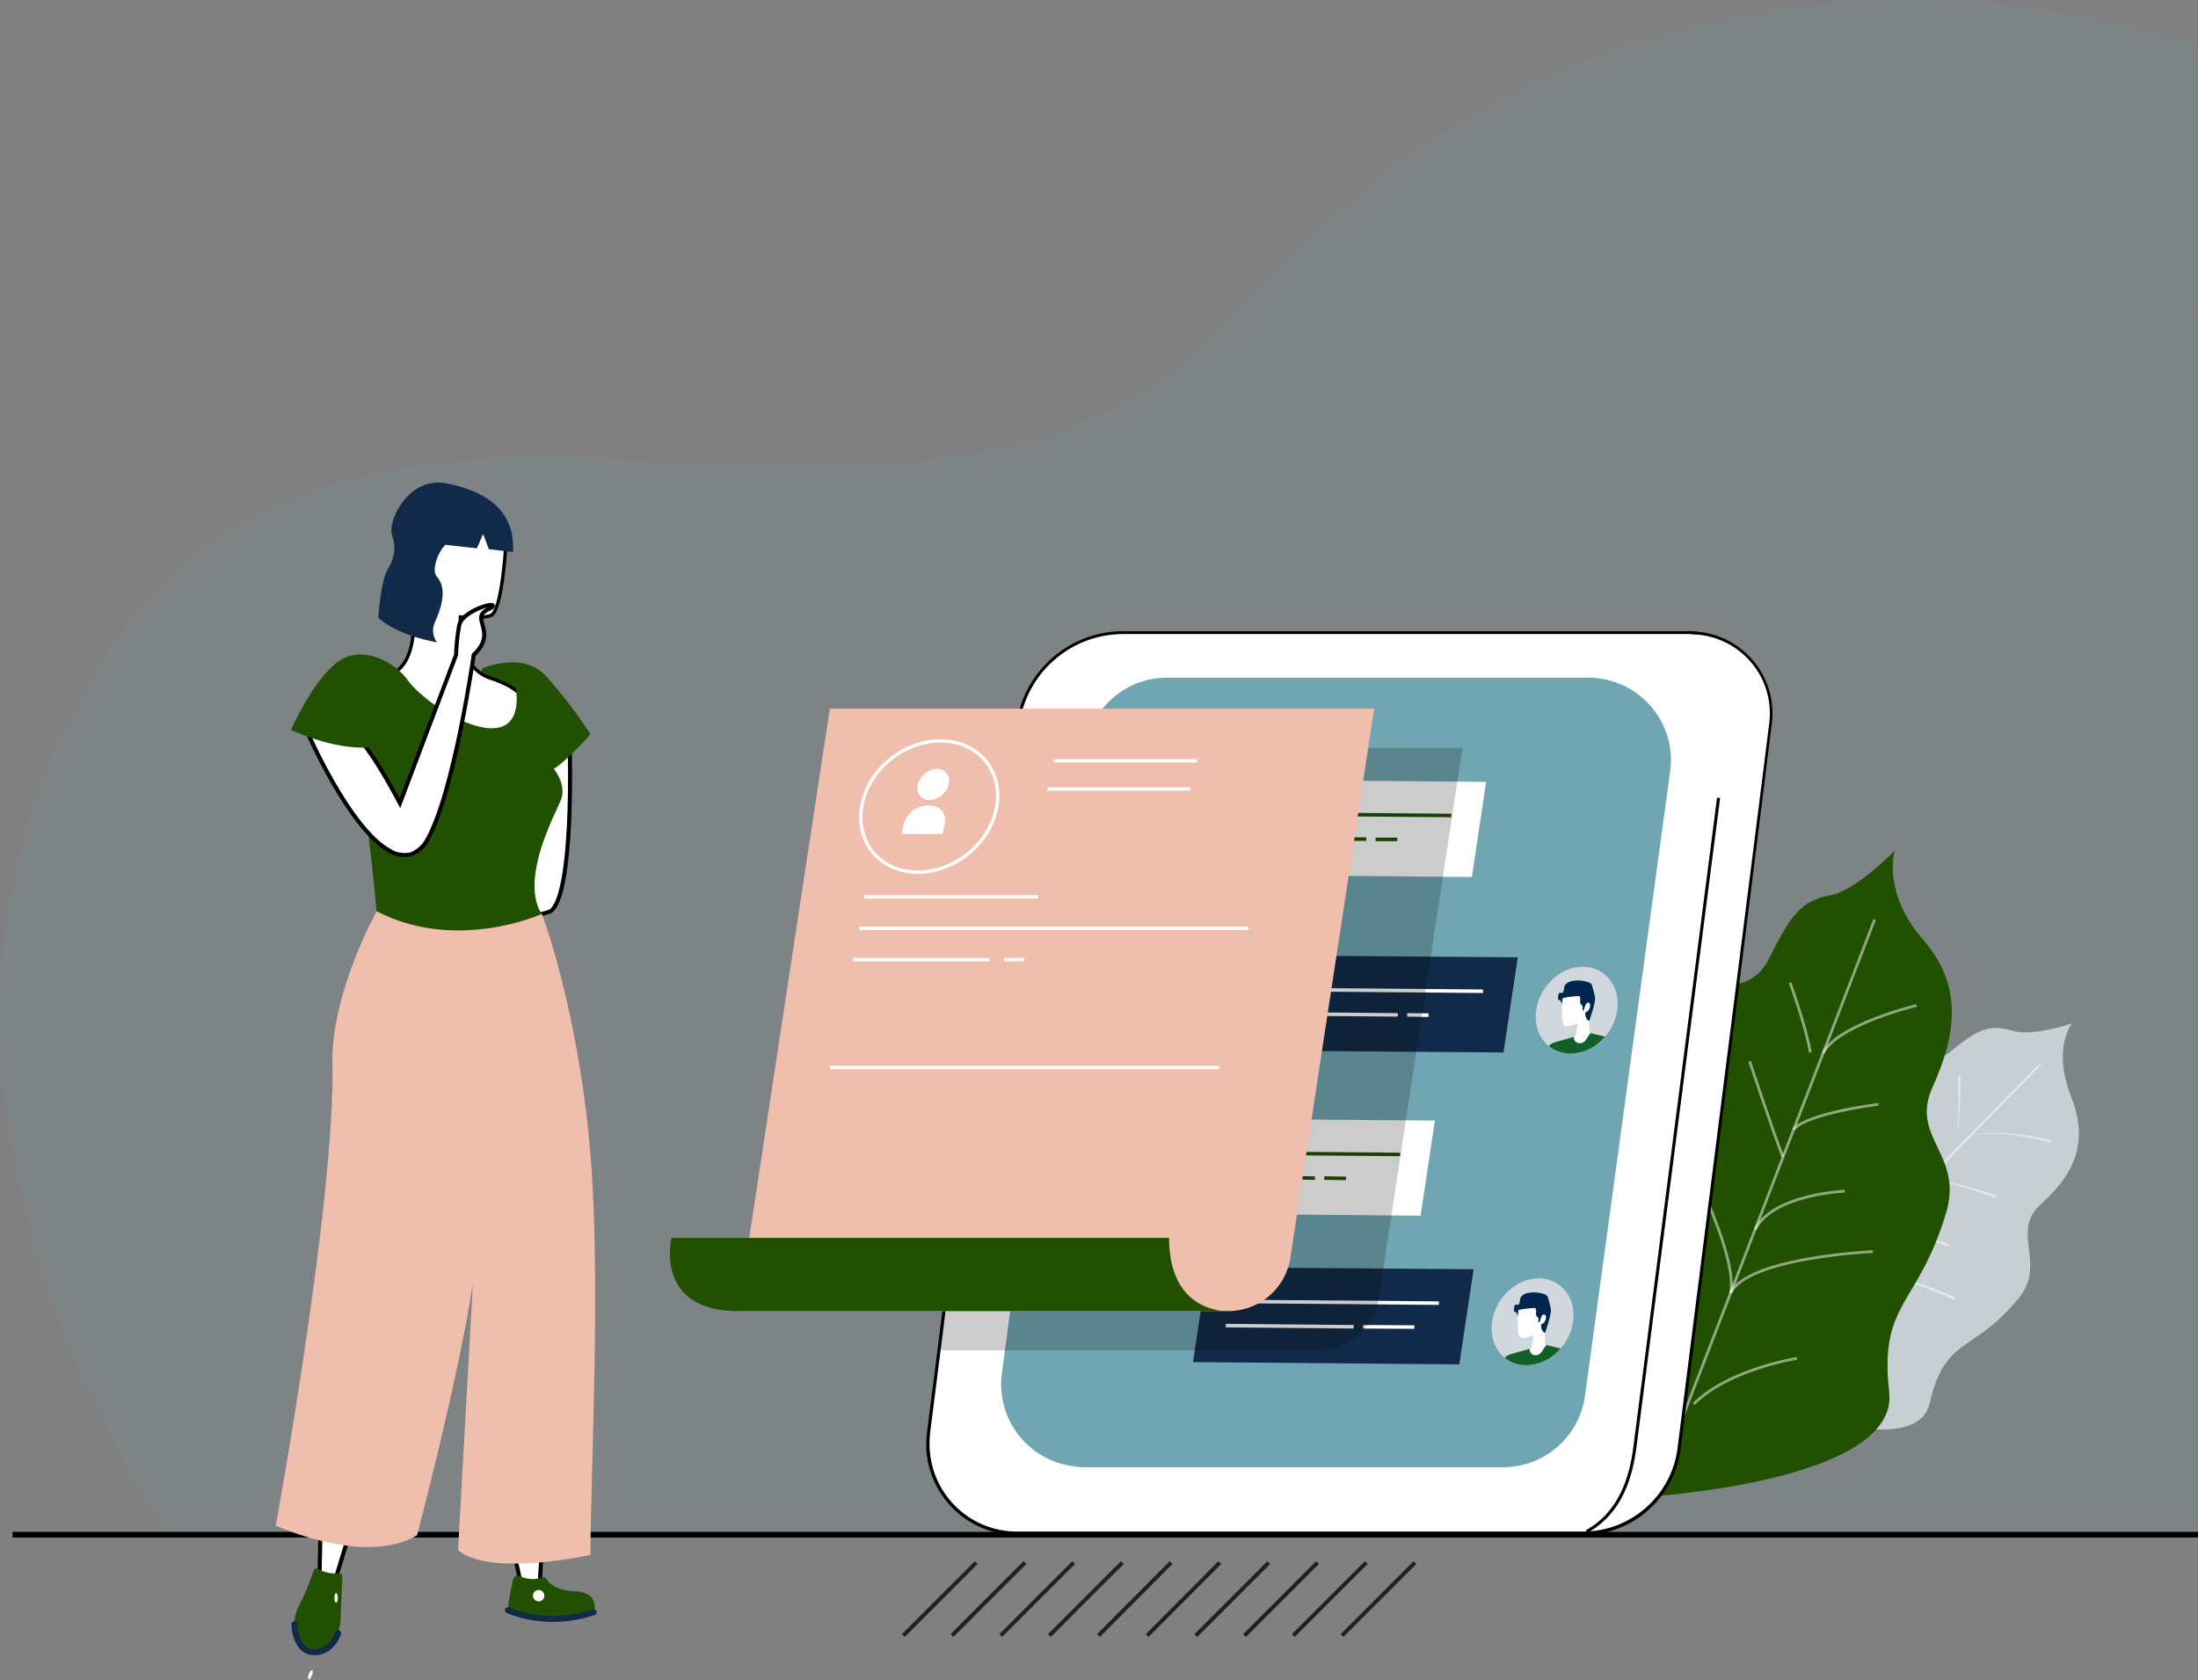
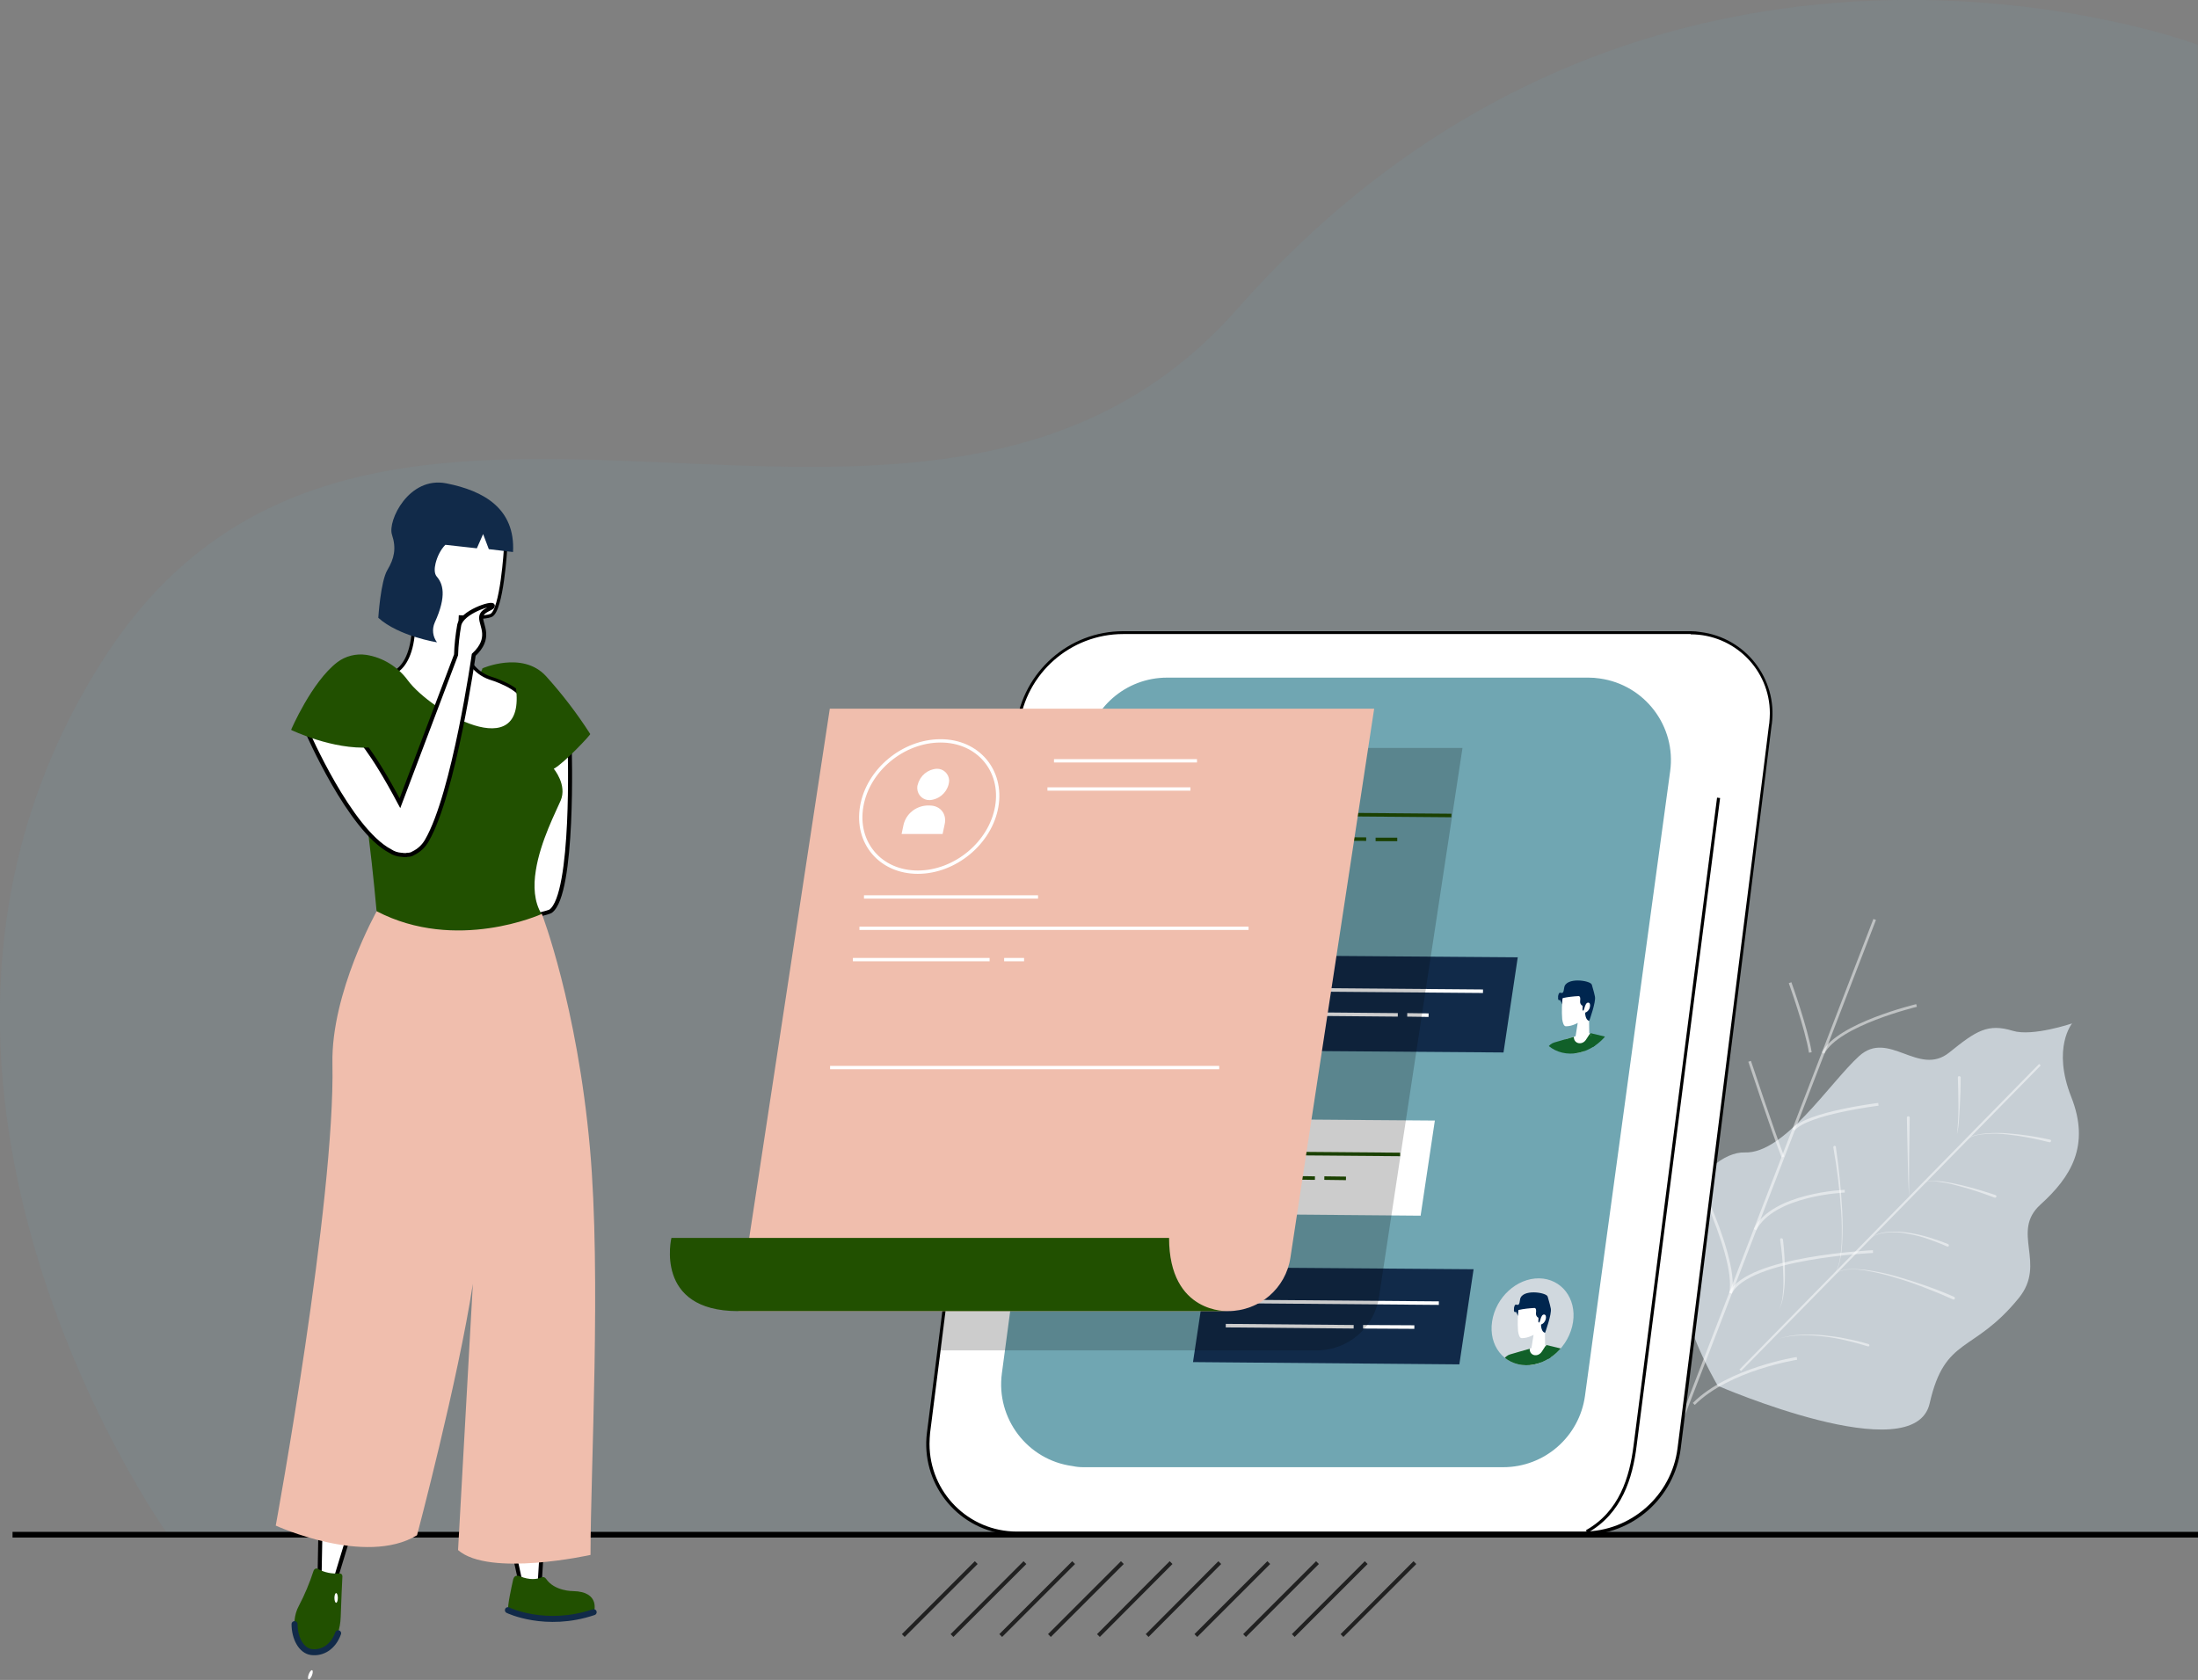
<svg xmlns="http://www.w3.org/2000/svg" xmlns:xlink="http://www.w3.org/1999/xlink" version="1.1" id="Layer_1" x="0px" y="0px" viewBox="0 0 771.6 589.8" style="enable-background:new 0 0 771.6 589.8;" xml:space="preserve">
  <rect x="0" y="0" width="771.6" height="589.8" fill="#808080" stroke="none" />
  <style type="text/css">
	.st0{opacity:0.12;fill:#70A6B2;enable-background:new    ;}
	.st1{fill:none;stroke:#000000;stroke-width:2;stroke-miterlimit:10;}
	.st2{fill:#C7CFD5;}
	.st3{opacity:0.5;fill:none;stroke:#FFFFFF;stroke-width:0.77;stroke-miterlimit:10;enable-background:new    ;}
	.st4{opacity:0.5;}
	.st5{fill:#FFFFFF;}
	.st6{fill:#215000;}
	.st7{opacity:0.5;fill:none;stroke:#FFFFFF;stroke-width:0.97;stroke-miterlimit:10;enable-background:new    ;}
	.st8{fill:#70A6B2;}
	.st9{fill:#116029;}
	.st10{fill:#F9C7B6;}
	.st11{opacity:0.21;fill:#F9C7B6;enable-background:new    ;}
	.st12{fill:none;stroke:#215000;stroke-width:1.24;stroke-miterlimit:10;}
	.st13{fill:#112A49;}
	.st14{fill:none;stroke:#FFFFFF;stroke-width:1.24;stroke-miterlimit:10;}
	.st15{fill:#D0D8DE;}
	.st16{clip-path:url(#SVGID_2_);}
	.st17{fill:#00264F;}
	.st18{clip-path:url(#SVGID_4_);}
	.st19{opacity:0.2;enable-background:new    ;}
	.st20{fill:#F0BEAD;}
	.st21{fill:none;stroke:#FFFFFF;stroke-width:1.17;stroke-miterlimit:10;}
	.st22{fill:#FFFFFF;stroke:#000000;stroke-width:1.42;stroke-miterlimit:10;}
	.st23{fill:none;stroke:#112A49;stroke-width:2.11;stroke-linecap:round;stroke-miterlimit:10;}
	.st24{fill:#FFFFFF;stroke:#000000;stroke-width:1.17;stroke-miterlimit:10;}
	.st25{fill:none;stroke:#000000;stroke-width:1.08;stroke-miterlimit:10;}
	.st26{fill:none;stroke:#212121;stroke-width:1.39;stroke-miterlimit:10;}
</style>
  <title>Asset 1</title>
  <g>
    <g id="Layer_2">
      <g id="Layer_1-2">
        <path class="st0" d="M771.5,15.7c0,0-191.7-72.2-337.2,92.8C324,233.6,129.7,85.6,36.3,231.4S59,538.8,59,538.8l712.6,0.2     L771.5,15.7z" />
        <line class="st1" x1="771.6" y1="538.8" x2="4.4" y2="538.8" />
        <g>
          <path class="st2" d="M612.5,404.6c13.9,0.5,29.7-24.3,40.1-33.8s20.9,7.4,31.7-1.3c9.4-7.6,13.5-10.3,22.3-7.6      c6.9,2.1,20.8-2.6,20.8-2.6s-7.1,8.6-0.3,25.8s-0.2,28.2-10.8,37.8s2.3,20.6-7.6,32.8c-16,19.7-25.9,13.2-31.3,37      s-74.4-6.2-74.4-6.2C572.7,433.5,598.7,404.1,612.5,404.6z" />
          <line class="st3" x1="716.1" y1="373.8" x2="610.9" y2="481.1" />
          <g class="st4">
            <path class="st5" d="M719.4,401c-4.8-1.2-9.7-2.2-14.6-2.7c-2.5-0.3-4.9-0.4-7.4-0.2c-1.2,0.1-2.5,0.2-3.7,0.5       c-1.2,0.3-2.4,0.8-3.4,1.5c1-0.8,2.1-1.3,3.3-1.6c1.2-0.3,2.4-0.5,3.7-0.6c2.5-0.2,5-0.2,7.5,0c5,0.4,9.9,1.1,14.8,2.2       c0.3,0,0.5,0.3,0.4,0.5c0,0.3-0.3,0.5-0.5,0.4C719.5,401,719.5,401,719.4,401L719.4,401L719.4,401z" />
          </g>
          <g class="st4">
            <path class="st5" d="M688.3,378.2c0,3.3-0.1,6.7-0.3,10c-0.1,1.7-0.2,3.3-0.3,5s-0.3,3.3-0.7,5c0.2-1.6,0.3-3.3,0.4-5       s0.1-3.3,0.1-5c0-3.3-0.1-6.6-0.2-10c0-0.3,0.3-0.4,0.5-0.4C688.1,377.9,688.3,378,688.3,378.2z" />
          </g>
          <g class="st4">
            <path class="st5" d="M700.3,420.5c-4-1.5-8-2.9-12.2-4c-2.1-0.6-4.1-1.1-6.2-1.4c-1.1-0.2-2.1-0.3-3.2-0.4       c-1.1-0.1-2.1,0.1-3.2,0.4c1-0.4,2.1-0.6,3.2-0.5c1.1,0,2.1,0.1,3.2,0.2c2.1,0.3,4.2,0.7,6.3,1.2c4.2,1,8.3,2.2,12.4,3.6       c0.2,0.1,0.3,0.4,0.2,0.6C700.7,420.4,700.5,420.5,700.3,420.5L700.3,420.5L700.3,420.5z" />
          </g>
          <g class="st4">
            <path class="st5" d="M670.4,392.4l-0.2,14c0,4.7-0.1,9.4,0,14.1c-0.3-4.7-0.4-9.4-0.5-14l-0.3-14.1c0-0.3,0.2-0.5,0.5-0.5       S670.5,392.1,670.4,392.4L670.4,392.4L670.4,392.4z" />
          </g>
          <g class="st4">
            <path class="st5" d="M683.5,437.6c-2.2-1-4.4-1.8-6.6-2.6c-2.3-0.8-4.5-1.4-6.9-1.8c-2.3-0.5-4.7-0.7-7.1-0.5       c-2.4,0.1-4.7,0.8-6.7,2.2c1.9-1.4,4.2-2.3,6.7-2.4c2.4-0.2,4.8-0.1,7.2,0.3c2.4,0.4,4.7,0.9,7,1.6c2.3,0.7,4.6,1.5,6.8,2.4       c0.2,0.1,0.3,0.4,0.2,0.7C683.9,437.6,683.7,437.7,683.5,437.6L683.5,437.6L683.5,437.6z" />
          </g>
          <g class="st4">
            <path class="st5" d="M685.6,456.2c-3.3-1.5-6.7-2.9-10.1-4.2s-6.8-2.5-10.3-3.5c-3.5-1.1-7-1.9-10.6-2.5       c-1.8-0.3-3.6-0.4-5.4-0.3c-1.8,0-3.6,0.6-5.1,1.6c1.5-1.1,3.3-1.7,5.1-1.7c1.8-0.1,3.7,0,5.5,0.2c3.6,0.5,7.2,1.2,10.7,2.2       c3.5,1,7,2.1,10.4,3.3s6.8,2.5,10.2,4c0.2,0.1,0.3,0.4,0.2,0.7C686.1,456.2,685.9,456.3,685.6,456.2L685.6,456.2L685.6,456.2z" />
          </g>
          <g class="st4">
            <path class="st5" d="M644.5,402.9c1.1,7.4,1.8,14.9,2.2,22.3c0.2,3.7,0.2,7.5,0,11.2c-0.1,1.9-0.3,3.7-0.7,5.6       c-0.3,1.9-0.9,3.6-1.9,5.2c0.9-1.6,1.5-3.4,1.8-5.3c0.3-1.8,0.5-3.7,0.6-5.6c0.1-3.7,0.1-7.5-0.2-11.2       c-0.5-7.4-1.4-14.9-2.7-22.2l0,0c-0.1-0.3,0.1-0.5,0.3-0.6c0.3-0.1,0.5,0.1,0.6,0.3C644.5,402.9,644.5,402.9,644.5,402.9       L644.5,402.9z" />
          </g>
          <g class="st4">
            <path class="st5" d="M625.9,435.1c0.5,4.1,0.7,8.3,0.7,12.4c0,2.1-0.1,4.1-0.4,6.2c-0.2,2.1-0.7,4.1-1.6,6       c0.8-1.9,1.2-3.9,1.3-6c0.2-2,0.2-4.1,0.1-6.2c-0.1-4.1-0.5-8.2-1.1-12.3l0,0c0-0.3,0.2-0.5,0.5-0.5       C625.6,434.8,625.8,434.9,625.9,435.1L625.9,435.1z" />
          </g>
          <g class="st4">
            <path class="st5" d="M655.8,472.7c-2.5-0.8-5.1-1.5-7.7-2.1c-2.6-0.6-5.2-1.1-7.9-1.4c-5.3-0.6-10.7-0.7-15.9,0.8       c2.6-0.8,5.2-1.3,7.9-1.4c2.7-0.1,5.3-0.1,8,0.2c2.7,0.3,5.4,0.6,8,1.2c2.6,0.5,5.2,1.1,7.8,1.9c0.2,0.1,0.3,0.4,0.2,0.6       C656.2,472.6,656,472.7,655.8,472.7L655.8,472.7L655.8,472.7z" />
          </g>
        </g>
        <g>
-           <path class="st6" d="M555.1,421.4c15.7-7.7,23.4-46.9,31.1-64.4s26.3-3.5,34.8-20.4c7.4-14.7,10.8-20.4,21.9-22.4      c8.6-1.6,22.2-15.5,22.2-15.5s-4.5,14.6,10,31.2s11.3,34,3.3,51.8s10.9,23.4,4.8,44c-9.9,33.1-23.6,31.3-20,63      s-85.5,36.8-85.5,36.8C522.3,479.8,539.4,429.1,555.1,421.4z" />
          <line class="st7" x1="658.1" y1="322.8" x2="584.2" y2="514.4" />
          <path class="st7" d="M672.8,353c0,0-27.6,6.6-32.8,16.7" />
          <path class="st7" d="M628.4,345c0,0,5.8,16.1,7.1,24.5" />
          <path class="st7" d="M659.4,387.7c0,0-25.2,3.1-29.8,8.9" />
          <path class="st7" d="M614.2,372.6c0,0,8.4,25.3,11.7,33.6" />
          <path class="st7" d="M647.6,418.2c0,0-25.2,1-31.5,13.5" />
          <path class="st7" d="M657.5,439.4c0,0-44,2-50,14.6" />
          <path class="st7" d="M589.5,400.8c0,0,21,39.4,18,53.2" />
          <path class="st7" d="M581.8,450.5c0,0,10,20,9,29.9" />
          <path class="st7" d="M630.8,476.9c0,0-23.9,3.7-36.2,16" />
        </g>
        <g>
          <path class="st5" d="M357,538.3c-17.3,0-31.3-14.1-31.2-31.3c0-1.3,0.1-2.6,0.2-3.9l30.3-240.6l1-7.7      c2.4-18.6,18.2-32.6,37-32.6h199.2c15.6,0,28.3,12.7,28.2,28.4c0,1.2-0.1,2.3-0.2,3.5l-2.1,16.8v0.1l-7.5,59.9l-22.5,177.8      c-2.2,17-16.6,29.8-33.8,29.8L357,538.3z" />
          <path d="M593.5,222.7c15.3,0,27.8,12.4,27.8,27.7c0,1.2-0.1,2.3-0.2,3.5l-0.1,0.6l-2,16.1l0,0l-7.6,60l-22.5,177.8      c-2.1,16.7-16.4,29.3-33.2,29.3H357c-17,0-30.7-13.8-30.7-30.8c0-1.3,0.1-2.6,0.2-3.8l3.7-29.1l26.6-211.5l1-7.7      c2.3-18.4,18-32.2,36.5-32.2H593.5 M593.5,221.6H394.3c-19.1,0-35.1,14.2-37.6,33.1l-1,7.7l-26.6,211.5l-3.7,29.1      c-2.2,17.4,10.1,33.4,27.6,35.6c1.3,0.2,2.7,0.3,4,0.3h198.7c17.4,0,32.1-13,34.3-30.3l22.4-177.8l7.5-59.9v-0.1l2-16.1l0.1-0.6      c2-15.8-9.2-30.2-25-32.2C595.8,221.7,594.6,221.6,593.5,221.6L593.5,221.6z" />
        </g>
        <path class="st8" d="M380.4,515.1h147.3c14.5,0,26.7-10.7,28.7-25l29.9-219.3c2.2-15.8-8.9-30.4-24.7-32.6     c-1.3-0.2-2.6-0.3-3.9-0.3H409.7c-14.5,0-26.8,10.7-28.7,25.1l-29.3,219.2c-2.1,15.8,9,30.4,24.8,32.5     C377.9,515,379.1,515.1,380.4,515.1z" />
        <g>
          <path class="st5" d="M420.6,292.2c-1.3,8.4-8.7,15.2-16.5,15.1s-13.1-7-11.9-15.4s8.7-15.2,16.5-15.1S421.9,283.8,420.6,292.2z" />
          <path class="st9" d="M416.5,292.2c-0.9,6-6.1,10.7-11.7,10.7s-9.3-4.9-8.4-10.9c0.2-1.3,0.6-2.5,1.2-3.7l0,0c2-4.1,6.2-7,10.5-7      c4.2,0,7.7,3,8.4,7.1l0,0C416.7,289.7,416.7,291,416.5,292.2z" />
          <path class="st10" d="M416.4,288.5c-4.4,0-5,7.6-10.6,7.5s-2.8-7.6-8.3-7.7c2-4.1,6.2-7,10.5-7      C412.3,281.3,415.8,284.4,416.4,288.5z" />
          <g>
            <path class="st11" d="M399.9,284.8c2.1,2.7,8.1-0.2,10.8,3.2s-1.6,8.7,1.1,12.1c-3.2,1.5-12.1,2.6-14.2-0.1       S398,288,399.9,284.8z" />
            <path class="st11" d="M416.5,292.2c-3.5,0-6.5,6.3-11,6.2s-4.6-6.4-9.1-6.4c1.6-3.4,8.1-10.7,11.7-10.7       S415.9,288.9,416.5,292.2z" />
            <path class="st11" d="M404.9,302.9c0.6-3.8-5-6-4.3-10.8s6.8-5.9,7.5-10.7c2.9,1.3,9,7.1,8.4,10.9S408.2,301.7,404.9,302.9z" />
          </g>
        </g>
        <g>
-           <polygon class="st5" points="516.7,307.9 423.2,307.1 428.3,273.7 521.7,274.5     " />
          <g>
            <line class="st12" x1="436" y1="285.7" x2="509.5" y2="286.3" />
            <line class="st12" x1="434.7" y1="294.3" x2="479.6" y2="294.6" />
            <line class="st12" x1="482.9" y1="294.7" x2="490.5" y2="294.7" />
          </g>
        </g>
        <g>
          <polygon class="st13" points="527.8,369.5 434.3,368.8 439.4,335.4 532.8,336.1     " />
          <g>
            <line class="st14" x1="447.1" y1="347.4" x2="520.6" y2="348" />
            <line class="st14" x1="445.8" y1="355.9" x2="490.7" y2="356.3" />
            <line class="st14" x1="494" y1="356.3" x2="501.5" y2="356.4" />
          </g>
        </g>
        <g>
-           <path class="st15" d="M567.7,354.8c-1.3,8.4-8.7,15.2-16.5,15.1s-13.2-6.9-11.9-15.4s8.7-15.2,16.5-15.1S569,346.4,567.7,354.8z      " />
          <g>
            <defs>
              <path id="SVGID_1_" d="M567.7,354.8c-1.3,8.4-8.7,15.2-16.5,15.1s-13.2-6.9-11.9-15.4s8.7-15.2,16.5-15.1        S569,346.4,567.7,354.8z" />
            </defs>
            <clipPath id="SVGID_2_">
              <use xlink:href="#SVGID_1_" style="overflow:visible;" />
            </clipPath>
            <g class="st16">
              <g>
                <polygon class="st17" points="548.4,352.6 547,349.6 550,349.6        " />
                <path class="st5" d="M557,357.6c-1.3,0.7-2.6,1.3-3.9,1.9c-1.1,0.5-2.2,0.8-3.4,0.8c-0.7,0-1.1-1.1-1.3-2.5c0,0,0-0.1,0-0.1         c-0.2-2.7-0.1-5.3,0.2-8c0,0,6.2-5.2,8.6-0.9S557,357.6,557,357.6z" />
                <polygon class="st5" points="554.1,357.6 553.1,363.8 549.4,364.9 553.9,371.6 560.2,364.1 557.9,362.7 557.8,356        " />
                <path class="st17" d="M557.9,358.4c0,0,2.4-6.6,2-8.5s-0.7-2.7-1.1-4.2s-9.2-2.8-9.7,1.1c-0.4,3.7-1.7,0.1-2.1,2.9         s1.6,0.7,1.6,0.7c1.8-0.4,3.7-0.6,5.6-0.7c0.6,0.1,0.6,0.9,0.5,1.7c-0.1,0.7,0.2,1.4,0.8,1.7c0.2,0.1-0.1,1.3,0.1,1.6         c0.6,0.8,0.6-2.7,1.9-2.7s0.8,2.9-1,3.5C556.4,355.5,556.5,358.2,557.9,358.4z" />
                <path class="st9" d="M558.3,362.7l6.7,1.6c1.1,0.3,2,1.3,2.1,2.4l1.7,14c0.2,2.1,0,4.3-0.6,6.4l-4.2,13.8h-4.4l3.5-16.3         l-2.9-9.8L558.3,362.7z" />
                <path class="st9" d="M552.5,364l-6.9,2c-1,0.3-1.8,1-2.4,1.9l-4,6.4c-1.4,2.2-3.9,3.1-6,2.3l-7.5-3.3l-1.9,4.7         c0,0,9.4,7.5,13,6c2.7-1.3,5.1-3.1,7.2-5.2l-2.3,18.4c0,0,9,2.3,17.4,0l3.6-23.6l-4.5-10.8l-1.5,2.3         C555.3,367.1,552.4,366.4,552.5,364L552.5,364z" />
              </g>
            </g>
          </g>
        </g>
        <g>
          <polygon class="st13" points="512.3,479 418.8,478.2 423.8,444.9 517.3,445.6     " />
          <g>
            <line class="st14" x1="431.6" y1="456.9" x2="505.1" y2="457.5" />
            <line class="st14" x1="430.3" y1="465.4" x2="475.2" y2="465.8" />
            <line class="st14" x1="478.5" y1="465.8" x2="496.5" y2="465.9" />
          </g>
        </g>
        <g>
          <path class="st15" d="M552.2,464.2c-1.3,8.4-8.7,15.2-16.5,15.1s-13.2-6.9-11.9-15.4s8.7-15.2,16.5-15.1      S553.5,455.8,552.2,464.2z" />
          <g>
            <defs>
              <path id="SVGID_3_" d="M552.2,464.2c-1.3,8.4-8.7,15.2-16.5,15.1s-13.2-6.9-11.9-15.4s8.7-15.2,16.5-15.1        S553.5,455.8,552.2,464.2z" />
            </defs>
            <clipPath id="SVGID_4_">
              <use xlink:href="#SVGID_3_" style="overflow:visible;" />
            </clipPath>
            <g class="st18">
              <g>
                <polygon class="st17" points="532.9,462 531.5,459.1 534.5,459.1        " />
                <path class="st5" d="M541.5,467.1c-1.3,0.7-2.6,1.3-3.9,1.9c-1.1,0.5-2.2,0.8-3.4,0.8c-0.7,0-1.1-1.1-1.3-2.5         c0,0,0-0.1,0-0.1c-0.2-2.7-0.1-5.3,0.2-8c0,0,6.2-5.2,8.6-0.9S541.5,467.1,541.5,467.1z" />
                <polygon class="st5" points="538.6,467.1 537.6,473.3 533.9,474.4 538.4,481.1 544.7,473.6 542.4,472.2 542.3,465.5                 " />
                <path class="st17" d="M542.4,467.9c0,0,2.4-6.6,2-8.5s-0.7-2.7-1.1-4.2s-9.2-2.8-9.7,1.1c-0.4,3.7-1.7,0.1-2.1,2.9         s1.6,0.7,1.6,0.7c1.8-0.4,3.7-0.6,5.6-0.7c0.6,0.1,0.6,0.9,0.5,1.7c-0.1,0.7,0.2,1.4,0.8,1.7c0.2,0.1-0.1,1.3,0.1,1.6         c0.6,0.8,0.6-2.7,1.9-2.7s0.8,2.9-1,3.5C540.9,465,541,467.7,542.4,467.9z" />
                <path class="st9" d="M542.8,472.2l6.7,1.6c1.1,0.3,2,1.3,2.1,2.4l1.7,14c0.2,2.1,0,4.3-0.6,6.4l-4.2,13.8H544l3.5-16.3         l-2.9-9.8L542.8,472.2z" />
                <path class="st9" d="M537,473.5l-6.9,2c-1,0.3-1.8,1-2.4,1.9l-4,6.4c-1.4,2.2-3.9,3.1-6,2.3l-7.5-3.3l-1.9,4.7         c0,0,9.4,7.5,13,6c2.7-1.3,5.1-3.1,7.2-5.2l-2.3,18.4c0,0,9,2.3,17.4,0l3.6-23.6l-4.5-10.8l-1.5,2.3         C539.8,476.6,536.9,476,537,473.5L537,473.5z" />
              </g>
            </g>
          </g>
        </g>
        <g>
          <path class="st5" d="M402.6,411.2c-1.3,8.4-8.7,15.2-16.5,15.1s-13.1-7-11.9-15.3s8.7-15.2,16.5-15.1S403.9,402.8,402.6,411.2z" />
          <path class="st9" d="M398.5,411.2c-0.9,6-6.1,10.7-11.7,10.7s-9.3-4.9-8.4-10.9c0.2-1.3,0.6-2.5,1.2-3.7l0,0c2-4.1,6.2-7,10.5-7      c4.2,0,7.7,3,8.4,7.1l0,0C398.7,408.7,398.7,409.9,398.5,411.2z" />
          <path class="st10" d="M398.4,407.5c-4.4,0-5,7.6-10.6,7.5s-2.8-7.6-8.3-7.7c2-4.1,6.2-7,10.5-7      C394.2,400.3,397.8,403.3,398.4,407.5z" />
          <g>
            <path class="st11" d="M381.9,403.7c2.1,2.7,8.1-0.2,10.8,3.2s-1.6,8.7,1.1,12.1c-3.2,1.5-12.1,2.6-14.2-0.1       S380,406.9,381.9,403.7z" />
            <path class="st11" d="M398.5,411.2c-3.5,0-6.5,6.3-11,6.2s-4.6-6.4-9.1-6.4c1.6-3.4,8.1-10.7,11.7-10.7       S397.9,407.8,398.5,411.2z" />
-             <path class="st11" d="M386.9,421.9c0.6-3.8-5-6-4.3-10.8s6.8-5.9,7.5-10.7c2.9,1.3,9,7.1,8.4,10.9S390.2,420.7,386.9,421.9z" />
          </g>
        </g>
        <g>
          <polygon class="st5" points="498.7,426.8 405.2,426 410.3,392.7 503.7,393.4     " />
          <g>
            <line class="st12" x1="418" y1="404.7" x2="491.5" y2="405.3" />
            <line class="st12" x1="416.7" y1="413.2" x2="461.6" y2="413.6" />
            <line class="st12" x1="464.9" y1="413.6" x2="472.5" y2="413.7" />
          </g>
        </g>
        <path class="st19" d="M513.4,262.6l-29.3,192.7c-1.6,10.8-10.9,18.8-21.9,18.8c0,0-0.3,0-0.9,0H330.1l26.7-211.5H513.4z" />
        <path class="st20" d="M291.3,248.8h191.1L453,441.5c-1.6,10.8-10.9,18.8-21.9,18.8h-172L291.3,248.8z" />
        <path class="st6" d="M431.2,460.3c0,0-20.8,1.2-20.8-25.7H235.7c0,0-6.2,25.7,23.4,25.7H431.2z" />
        <path class="st21" d="M349.9,283.2c-2.2,12.7-14.6,23-27.7,23s-21.9-10.3-19.7-23.1s14.6-23,27.7-23S352.1,270.5,349.9,283.2z" />
        <g>
          <path class="st5" d="M333,275.4c-0.8,3.1-3.5,5.3-6.6,5.5c-2.3,0.1-4.3-1.7-4.4-4.1c0-0.5,0-0.9,0.2-1.4      c0.8-3.1,3.5-5.3,6.6-5.5c2.3-0.1,4.3,1.7,4.4,4.1C333.2,274.5,333.1,274.9,333,275.4z" />
          <path class="st5" d="M330.9,292.8h-14.4l0.7-3.3c0.9-3.8,4.3-6.5,8.2-6.7h1c3.7,0,6.1,3,5.2,6.7L330.9,292.8z" />
        </g>
        <line class="st21" x1="303.3" y1="314.9" x2="364.4" y2="314.9" />
        <polyline class="st21" points="301.7,325.9 347.9,325.9 438.3,325.9    " />
        <line class="st21" x1="352.5" y1="336.9" x2="359.5" y2="336.9" />
        <polyline class="st21" points="299.4,336.9 345.6,336.9 347.4,336.9    " />
        <polyline class="st21" points="291.4,374.8 337.6,374.8 428,374.8    " />
        <line class="st21" x1="370" y1="267.1" x2="420.2" y2="267.1" />
        <line class="st21" x1="367.7" y1="277" x2="417.9" y2="277" />
        <ellipse transform="matrix(0.363 -0.932 0.932 0.363 -478.742 475.848)" class="st5" cx="108.8" cy="588.2" rx="1.7" ry="0.6" />
        <g>
          <path class="st22" d="M200,262.5l-8.1-5.6l-5.6,43.4c0,0-0.2,3.4,0,7.3c-7.5,2.4-26,9-31.4,16.4c-6.8,9.4-5.9,17.8-4.3,18      s4.1,1,7.8-4.4s1.6-1.6,3.8-1.6s-0.5-8.9,3-9.5c2.8-0.4,26.9-5.7,28.1-6.6C201.6,314,200,262.5,200,262.5z" />
          <path class="st22" d="M112.9,515.7l-0.7,36.9c0,0,3.1,2.8,5.7,1.4l10.9-35.8C128.8,518.2,119.1,513.6,112.9,515.7z" />
          <path class="st22" d="M175.5,522.5l6.9,31.5c0,0,3.6,3.1,7.1,1.3l2.1-34.2C191.6,521.1,181,519,175.5,522.5z" />
          <path class="st20" d="M160.8,544.2c11,9.6,46.5,1.7,46.5,1.7c0-29.9,3.8-98-0.2-142.8c-4.5-50.2-16.9-82.3-16.9-82.3l-57.9-1      c0,0-16.1,28.7-15.6,53.6c1,48.3-19.9,162.2-19.9,162.2s31.4,14.4,49.6,3.4c0,0,14.5-54.8,19.6-88.3L160.8,544.2z" />
          <path class="st6" d="M182.2,553.3c-0.8-0.3-1.6,0-1.9,0.8c0,0.1,0,0.1-0.1,0.2c-0.7,3.1-2.1,9.5-1.8,11c0.4,2,21,5.2,30.1,0.7      c0,0,2.4-7.2-7.3-7.4c0,0-6.5,0.1-9.5-4.3c-0.4-0.6-1.1-0.8-1.7-0.5C188.6,554.4,186.1,554.9,182.2,553.3z" />
          <path class="st23" d="M208.4,566c-16.9,5.7-30.1-0.7-30.1-0.7" />
-           <circle class="st5" cx="189.1" cy="560.2" r="2" />
          <polygon class="st6" points="169.4,234.7 166.4,241.1 184.7,247.9 189.4,246.8 187.1,241.9 177.9,235.5     " />
          <path class="st24" d="M184,246.5c-0.7-5.2-12.1-8.5-12.1-8.5c-10.6-3.8-10.6-17.3-10.3-21.4c3.9,0.2,8.6,0.3,10.7-0.5      c3.9-1.5,5.2-23.8,5.2-23.8S172.1,180,161,184c-6.5,2.3-11.7,10-12.3,17.7c-2.8-1-4.6,1.1-3.8,10c2.4,24.9-9,25.2-9,25.2l2,17.4      l35.1,22C173,276.3,184.7,251.7,184,246.5z" />
          <path class="st13" d="M156.3,191.3c-1.7,1.8-2.8,4.1-3.4,6.5c-0.4,1.7-0.5,3.5,0.4,4.6c2.1,2.4,3.7,6.6-0.7,16.2      c-1,2.3-0.7,4.9,0.8,6.9c0,0-13.4-2.1-20.6-8.6c0,0,0.8-12.8,3.2-16.8s3.2-7.6,1.6-12.4s5.9-20.6,19.1-18s24.2,8.9,23.4,24.1      l-8.5-1l-2-5.3l-2.2,5l-10.8-1.2L156.3,191.3z" />
          <path class="st6" d="M194.4,269.9c0,0,4.8,5.7,2.4,11.2c-1.5,3.6-7.1,14.2-8.7,24.5c-0.9,5.5-0.6,11,2,15.3      c0,0-29.9,13.6-57.9-1c0,0-4.6-52.7-9.2-57.7l-20.8-6c0,0,7.2-16.8,16.2-23.7c2.9-2.2,6.6-3.1,10.1-2.6c5.9,0.9,11.2,4.2,14.7,9      c8,10.8,41.6,30.4,37.9,2.4l-3.9-4.1l-8-2.5c0,0,14.1-6.3,22.4,2.6c5.7,6.3,11,13.2,15.6,20.4      C207.5,257.8,198.1,267.9,194.4,269.9z" />
          <path class="st22" d="M173,212.6c-0.2-1.2-10.9,2.3-11.8,6.9c-0.6,3.4-1,6.9-1.1,10.4L140.4,282c-10.4-19.6-15.3-23.7-15.3-23.7      l-17.3-1.5c0,0,14.9,34.5,29.2,42c1.2,0.8,2.5,1.2,3.9,1.3h0.1c0.5,0.1,0.9,0.1,1.4,0.1c0.2,0,0.4,0,0.6-0.1      c0.7,0,1.4-0.1,2-0.5c2.1-1,3.8-2.6,4.9-4.6c9.5-16.5,16.4-65.1,16.4-65.1c6.3-5.9,2.6-10.1,2.6-13S173.2,213.8,173,212.6z" />
          <path class="st6" d="M102.3,256.3c0,0,14.4,7,27.6,6.1l-3.8-8.4C126.1,254,110,246.5,102.3,256.3z" />
          <path class="st6" d="M111.6,550.8c-0.5-0.3-1.1-0.1-1.4,0.4c0,0.1-0.1,0.1-0.1,0.2c-1.4,4.3-3.1,8.4-5.2,12.4      c-3.4,6.2-0.9,15.5,4.3,16.2s10.1-3.6,10.4-12.3c0.2-6.5,0.5-12,0.6-14.3c0-0.6-0.4-1-1-1c0,0-0.1,0-0.1,0      C116.6,552.6,113.9,552.1,111.6,550.8z" />
          <path class="st23" d="M103.4,570.2c0,4.8,2.3,9.3,5.9,9.8c3.9,0.5,7.7-1.8,9.4-6.6" />
          <ellipse class="st5" cx="118" cy="561" rx="0.6" ry="1.7" />
        </g>
        <path class="st25" d="M557,537.7c11.9-6.7,15.6-18.9,17-30.2l29.3-227.4" />
        <g>
          <line class="st26" x1="471.1" y1="574.2" x2="496.7" y2="548.6" />
          <line class="st26" x1="454" y1="574.2" x2="479.6" y2="548.6" />
          <line class="st26" x1="436.9" y1="574.2" x2="462.5" y2="548.6" />
          <line class="st26" x1="419.8" y1="574.2" x2="445.4" y2="548.6" />
          <line class="st26" x1="402.7" y1="574.2" x2="428.2" y2="548.6" />
          <line class="st26" x1="385.6" y1="574.2" x2="411.1" y2="548.6" />
          <line class="st26" x1="368.4" y1="574.2" x2="394" y2="548.6" />
          <line class="st26" x1="351.3" y1="574.2" x2="376.9" y2="548.6" />
          <line class="st26" x1="334.2" y1="574.2" x2="359.8" y2="548.6" />
          <line class="st26" x1="317.1" y1="574.2" x2="342.7" y2="548.6" />
        </g>
      </g>
    </g>
  </g>
</svg>